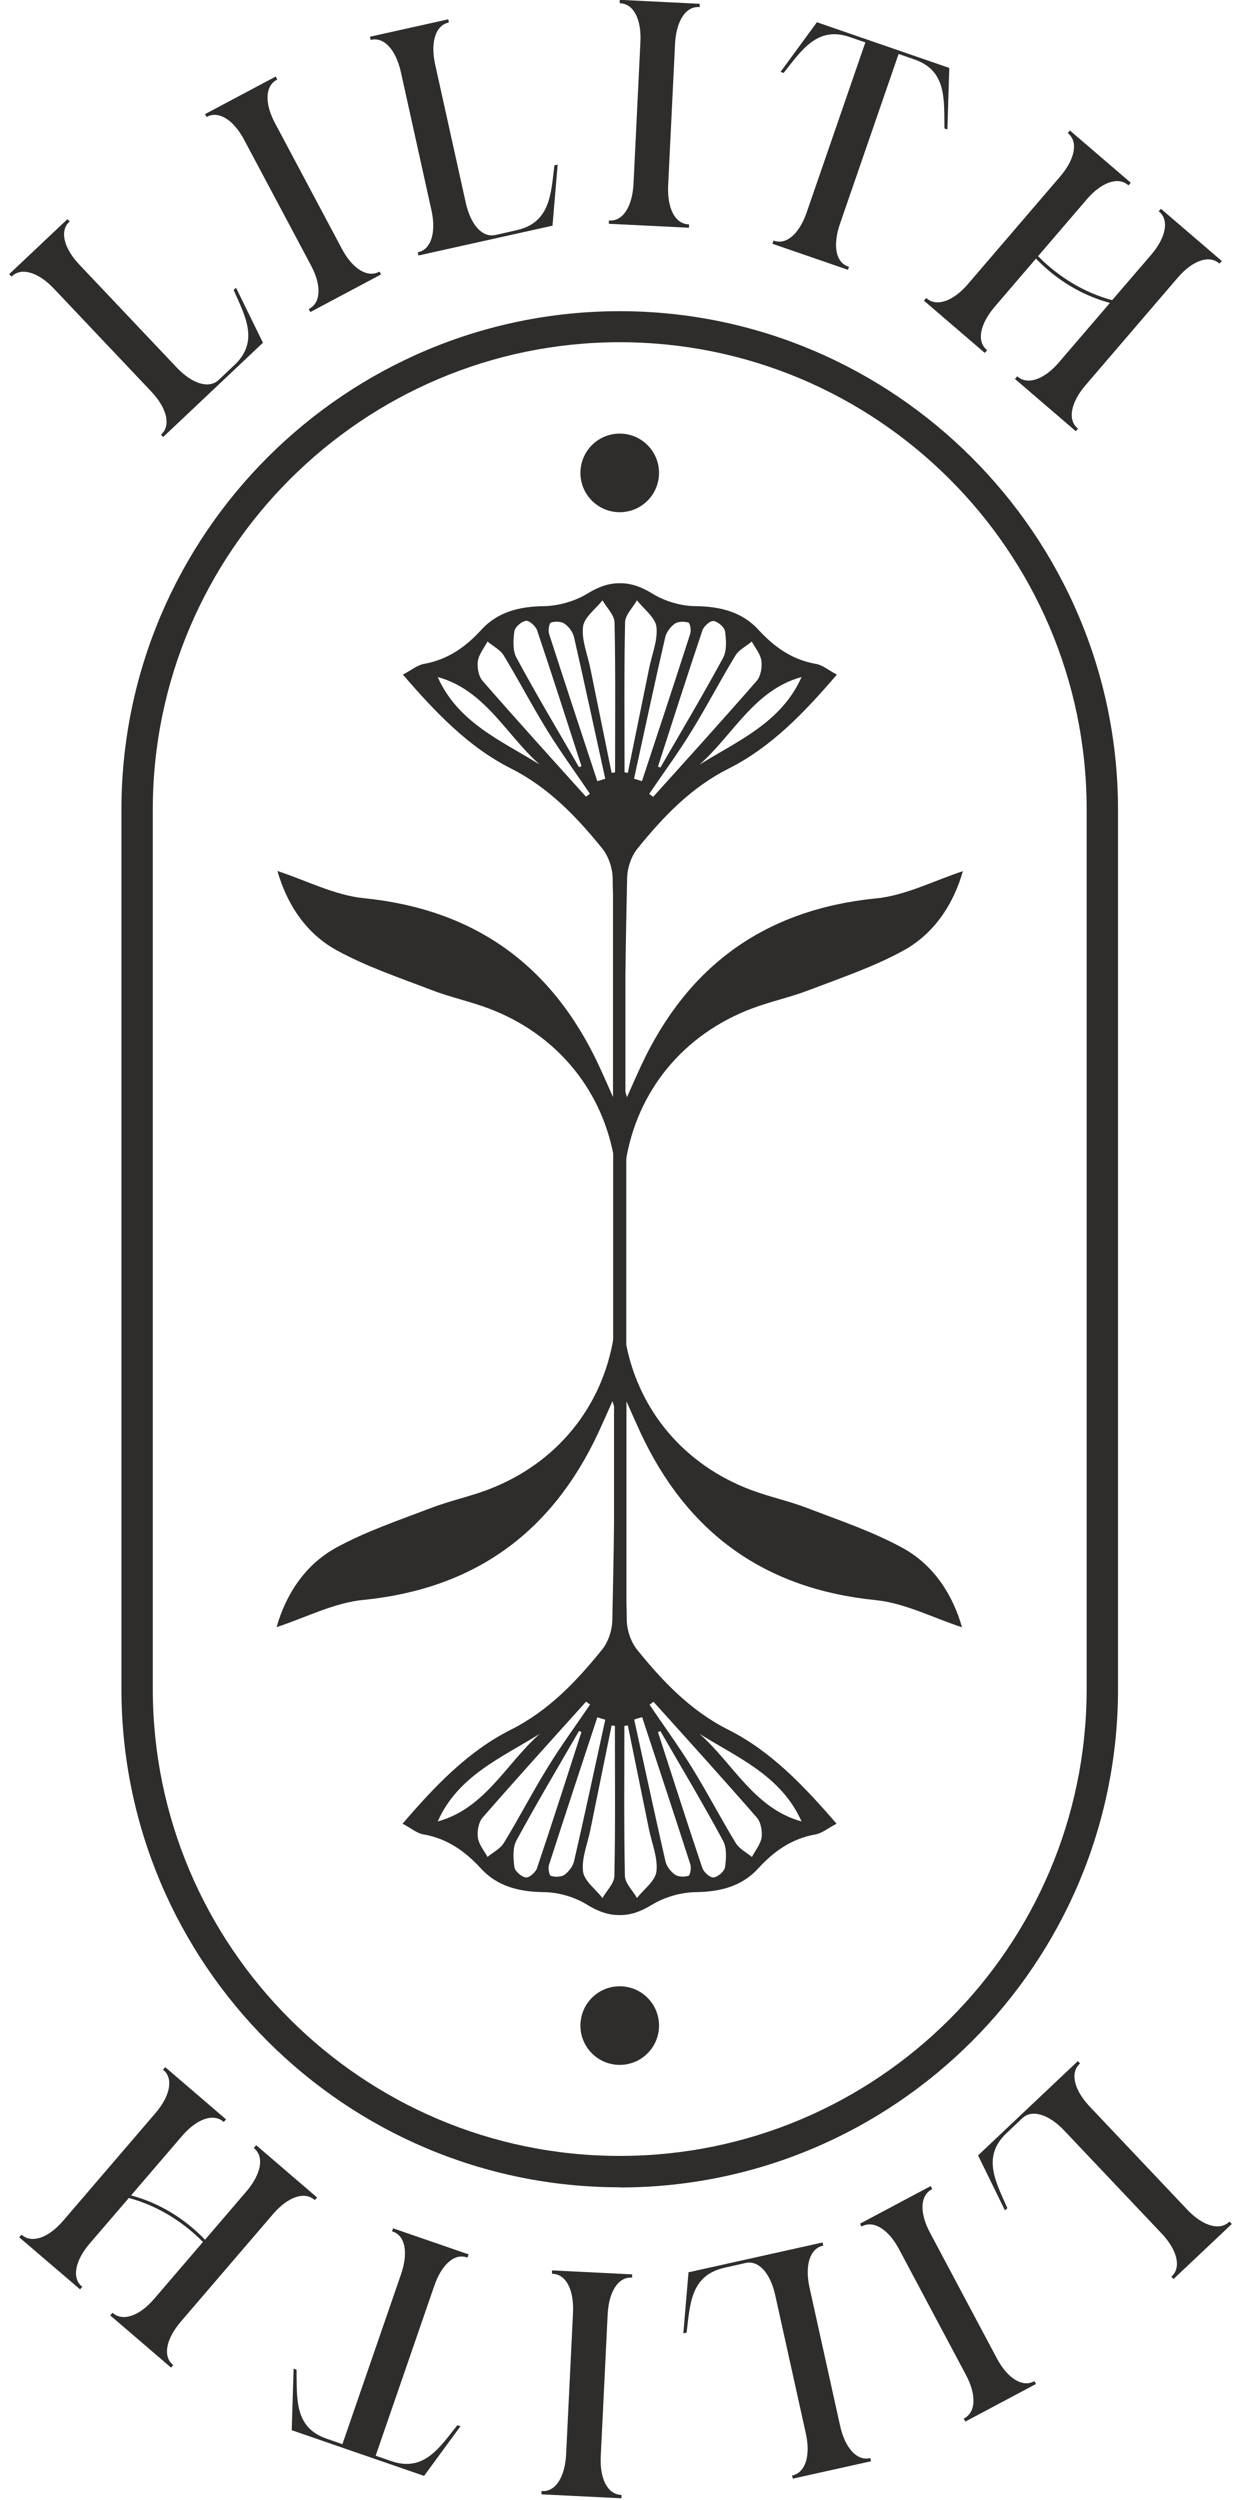
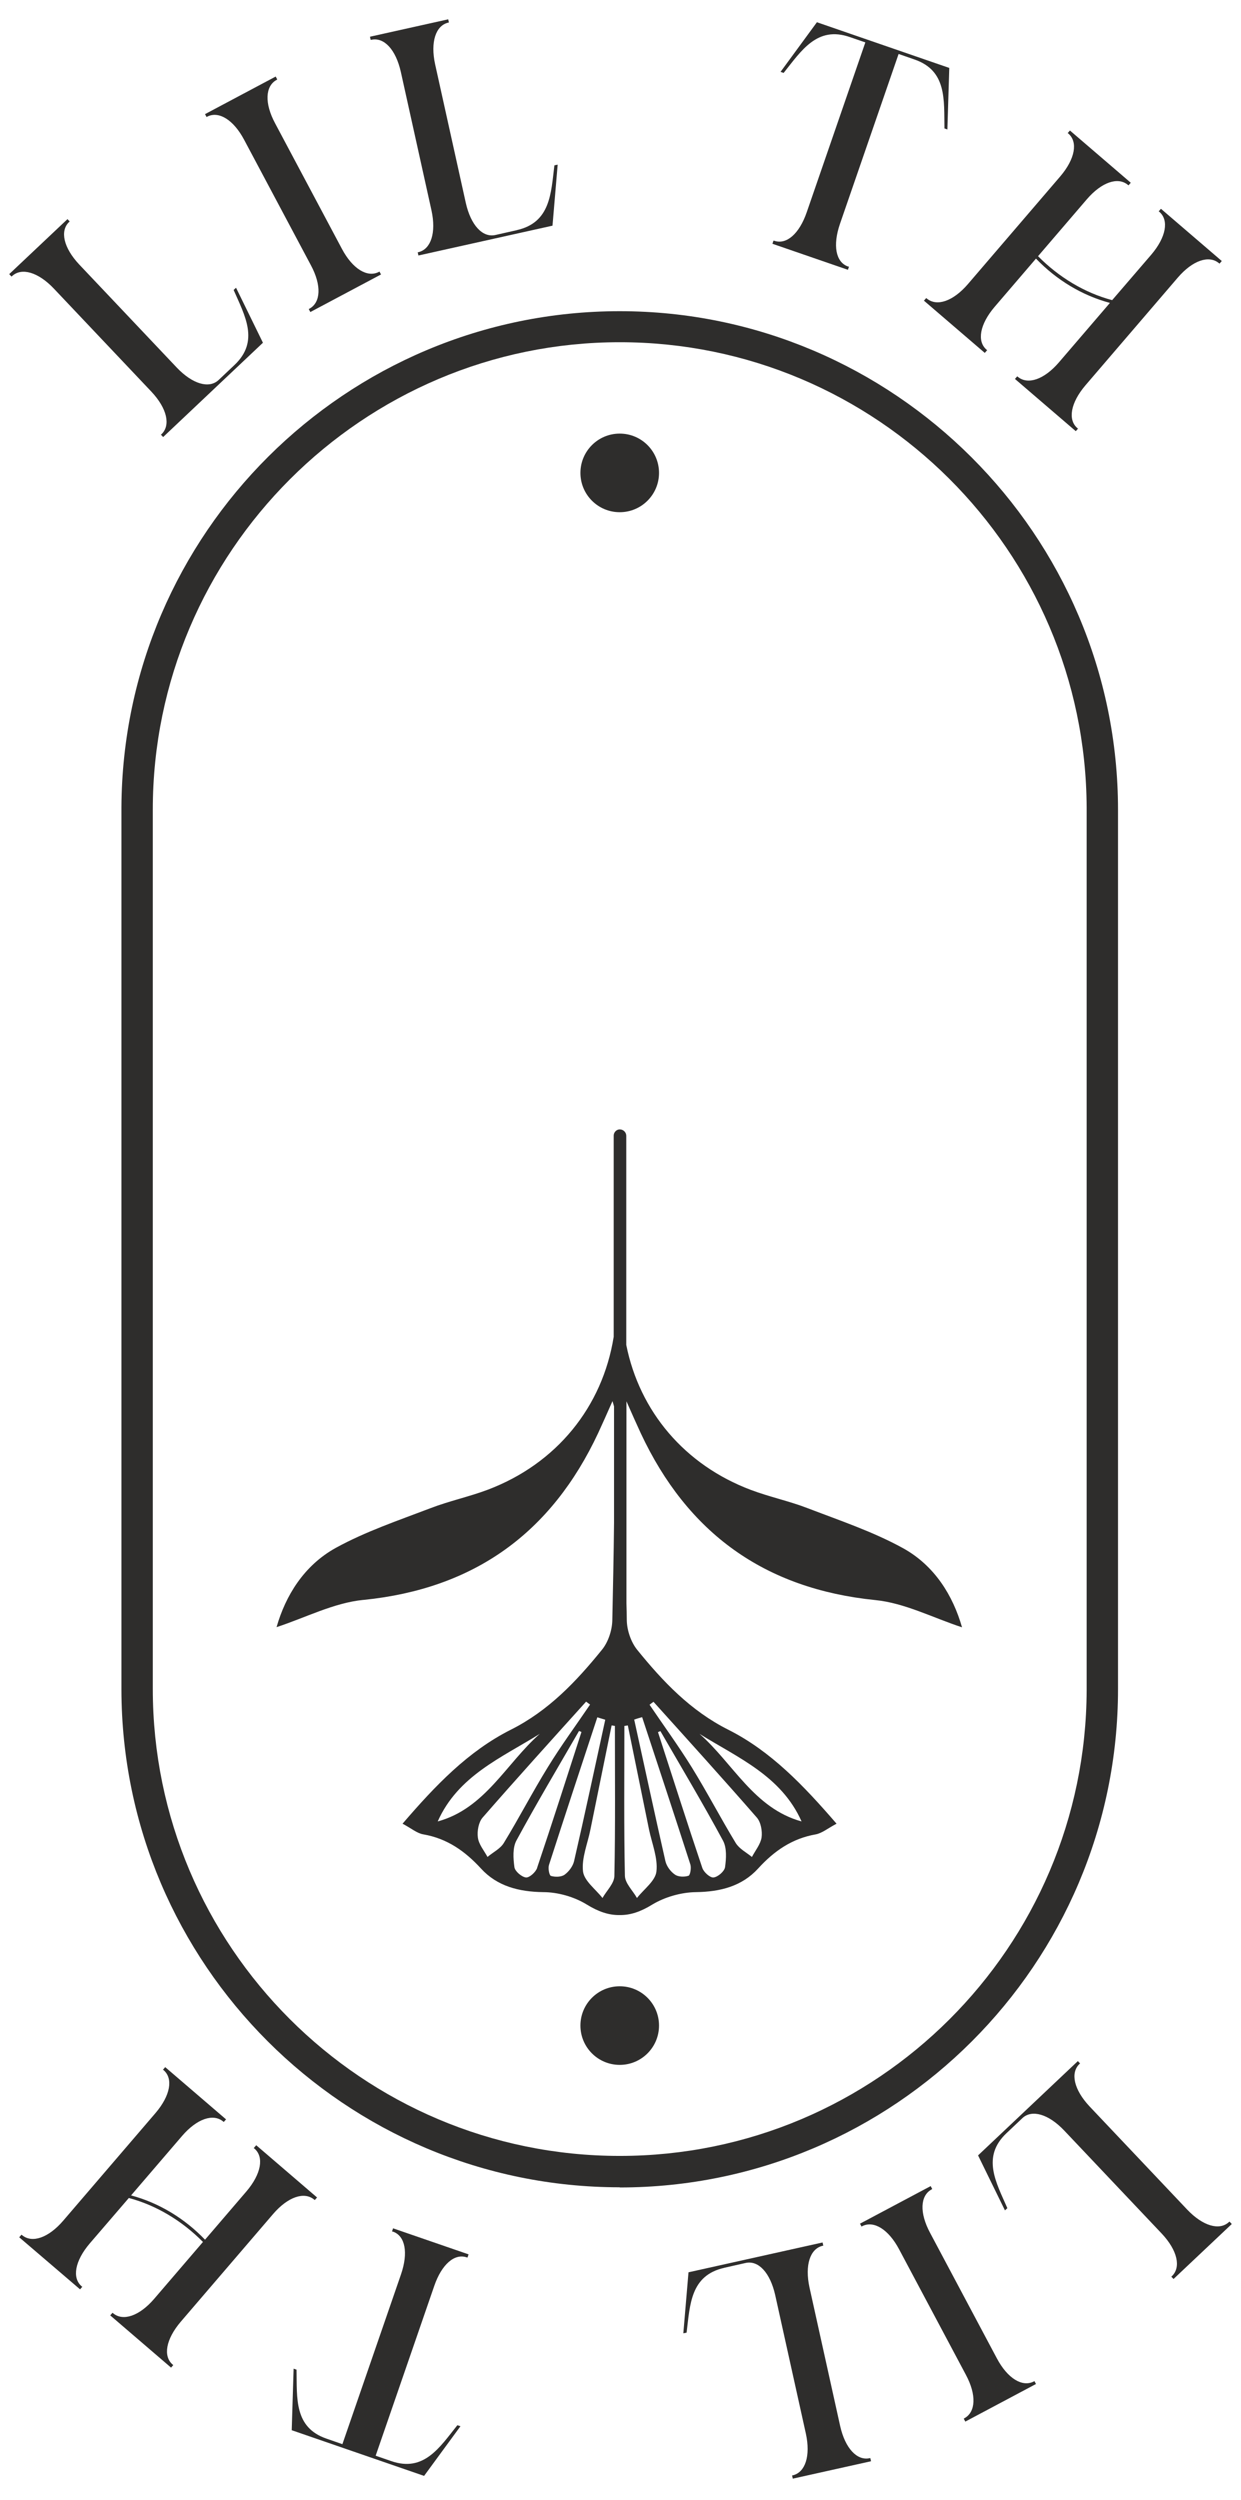
<svg xmlns="http://www.w3.org/2000/svg" width="72" height="145" viewBox="0 0 72 145" fill="none">
  <path d="M35.955 126.87C20.025 126.87 7.065 113.92 7.045 98V46.82C7.125 30.94 20.065 18.05 35.955 18.05C51.845 18.05 64.865 31.02 64.865 46.97V97.97C64.865 113.91 51.895 126.88 35.955 126.88M8.865 97.96C8.865 112.9 21.015 125.05 35.955 125.05C50.895 125.05 63.005 112.93 63.045 98.03V46.84C62.985 31.95 50.855 19.85 35.955 19.85C21.055 19.85 8.865 32.01 8.865 46.96V97.96Z" fill="#2E2D2C" />
  <path fill-rule="evenodd" clip-rule="evenodd" d="M33.675 27.43C33.675 26.17 34.695 25.15 35.955 25.15C37.215 25.15 38.235 26.17 38.235 27.43C38.235 28.69 37.215 29.71 35.955 29.71C34.695 29.71 33.675 28.69 33.675 27.43Z" fill="#2E2D2C" />
  <path fill-rule="evenodd" clip-rule="evenodd" d="M33.675 117.49C33.675 116.23 34.695 115.21 35.955 115.21C37.215 115.21 38.235 116.23 38.235 117.49C38.235 118.75 37.215 119.77 35.955 119.77C34.695 119.77 33.675 118.75 33.675 117.49Z" fill="#2E2D2C" />
-   <path fill-rule="evenodd" clip-rule="evenodd" d="M50.815 52.11C44.385 52.76 39.915 56 37.205 61.79C36.955 62.33 36.715 62.87 36.375 63.64C36.335 63.51 36.305 63.41 36.285 63.33V56.59C36.305 54.7 36.345 52.82 36.385 50.93C36.395 50.35 36.625 49.66 36.985 49.22C38.475 47.38 40.085 45.68 42.275 44.58C44.755 43.33 46.645 41.35 48.555 39.13C48.045 38.86 47.715 38.57 47.345 38.51C45.965 38.27 44.935 37.54 44.005 36.53C43.065 35.5 41.805 35.18 40.395 35.16C39.545 35.16 38.595 34.89 37.865 34.44C37.185 34.02 36.575 33.82 35.965 33.83C35.345 33.82 34.745 34.02 34.065 34.44C33.335 34.88 32.385 35.15 31.535 35.16C30.115 35.18 28.865 35.5 27.925 36.53C26.995 37.55 25.955 38.27 24.585 38.51C24.215 38.58 23.885 38.86 23.375 39.13C25.285 41.34 27.175 43.33 29.655 44.58C31.845 45.69 33.455 47.38 34.945 49.22C35.305 49.67 35.535 50.35 35.545 50.93C35.545 51.26 35.555 51.58 35.565 51.91V63.6C35.565 63.6 35.565 63.62 35.565 63.63C35.225 62.86 34.985 62.32 34.735 61.78C32.025 55.99 27.555 52.75 21.125 52.1C19.415 51.93 17.775 51.07 16.095 50.52C16.615 52.34 17.675 54.1 19.535 55.12C21.265 56.07 23.175 56.71 25.025 57.42C26.105 57.84 27.255 58.08 28.345 58.49C32.195 59.94 34.805 63.05 35.575 66.9V79.03C35.575 79.23 35.745 79.4 35.945 79.4C35.955 79.4 35.965 79.4 35.985 79.4C36.165 79.38 36.305 79.22 36.305 79.04V67.37C36.955 63.31 39.615 60.01 43.615 58.5C44.695 58.09 45.845 57.85 46.935 57.43C48.795 56.72 50.695 56.08 52.425 55.13C54.275 54.11 55.345 52.35 55.865 50.53C54.185 51.08 52.545 51.94 50.835 52.11M46.505 39.27C45.325 41.92 42.815 42.96 40.585 44.35C42.535 42.63 43.755 40.02 46.505 39.27ZM43.615 37.21C43.815 37.58 44.125 37.94 44.175 38.34C44.225 38.71 44.135 39.23 43.895 39.5C41.925 41.76 39.905 43.99 37.895 46.22C37.825 46.16 37.745 46.11 37.665 46.05C38.485 44.84 39.355 43.66 40.115 42.42C41.005 40.98 41.785 39.47 42.665 38.03C42.865 37.69 43.285 37.49 43.605 37.22M40.745 36.58C40.825 36.33 41.195 36 41.395 36.02C41.645 36.05 42.035 36.38 42.065 36.62C42.135 37.13 42.175 37.75 41.945 38.17C40.785 40.31 39.535 42.41 38.315 44.52C38.265 44.5 38.225 44.48 38.175 44.46C39.025 41.83 39.865 39.2 40.745 36.59M39.145 36.18C39.345 36.04 39.695 36.04 39.935 36.11C40.035 36.14 40.115 36.56 40.045 36.76C39.125 39.62 38.185 42.46 37.245 45.31C37.095 45.26 36.935 45.21 36.785 45.17C37.385 42.43 37.965 39.69 38.595 36.96C38.665 36.67 38.895 36.36 39.145 36.18ZM36.265 36.11C36.265 35.67 36.715 35.25 36.955 34.82C37.355 35.33 38.015 35.81 38.085 36.36C38.175 37.14 37.815 37.98 37.655 38.79C37.245 40.8 36.835 42.82 36.425 44.83C36.365 44.82 36.295 44.81 36.235 44.8C36.235 41.9 36.205 39.01 36.265 36.11ZM29.845 36.61C29.875 36.37 30.265 36.04 30.515 36.01C30.715 35.99 31.085 36.32 31.165 36.57C32.045 39.18 32.885 41.82 33.735 44.44C33.685 44.46 33.645 44.48 33.595 44.5C32.375 42.39 31.125 40.3 29.965 38.15C29.735 37.73 29.775 37.11 29.845 36.6M25.395 39.27C28.155 40.03 29.365 42.63 31.315 44.35C29.085 42.96 26.575 41.92 25.395 39.27ZM34.005 46.22C31.995 43.99 29.975 41.76 28.005 39.5C27.765 39.23 27.675 38.71 27.725 38.34C27.785 37.95 28.085 37.59 28.285 37.21C28.605 37.48 29.015 37.68 29.225 38.02C30.105 39.47 30.885 40.97 31.775 42.41C32.545 43.65 33.405 44.83 34.225 46.04C34.155 46.1 34.075 46.15 33.995 46.21M34.655 45.31C33.715 42.46 32.775 39.61 31.855 36.76C31.795 36.56 31.865 36.14 31.965 36.11C32.205 36.03 32.565 36.04 32.755 36.18C33.005 36.35 33.235 36.66 33.305 36.96C33.925 39.69 34.515 42.44 35.115 45.17C34.965 45.22 34.805 45.27 34.655 45.31ZM35.485 44.83C35.075 42.82 34.665 40.8 34.255 38.79C34.095 37.98 33.735 37.14 33.825 36.36C33.885 35.81 34.555 35.33 34.955 34.82C35.195 35.25 35.645 35.67 35.655 36.11C35.715 39.01 35.685 41.9 35.685 44.8C35.615 44.81 35.555 44.82 35.485 44.83Z" fill="#2E2D2C" />
  <path fill-rule="evenodd" clip-rule="evenodd" d="M21.095 92.8C27.525 92.15 31.995 88.91 34.705 83.12C34.955 82.58 35.195 82.04 35.535 81.27C35.575 81.4 35.605 81.5 35.625 81.58V88.32C35.605 90.21 35.565 92.09 35.525 93.98C35.515 94.56 35.285 95.25 34.925 95.69C33.435 97.53 31.825 99.23 29.635 100.33C27.155 101.58 25.265 103.56 23.355 105.78C23.865 106.05 24.195 106.34 24.565 106.4C25.945 106.64 26.975 107.37 27.905 108.38C28.845 109.41 30.105 109.73 31.515 109.75C32.365 109.75 33.315 110.02 34.045 110.47C34.725 110.89 35.335 111.09 35.945 111.08C36.565 111.09 37.165 110.89 37.845 110.47C38.575 110.03 39.525 109.76 40.375 109.75C41.795 109.73 43.045 109.41 43.985 108.38C44.915 107.36 45.955 106.64 47.325 106.4C47.695 106.33 48.025 106.05 48.535 105.78C46.625 103.57 44.735 101.58 42.255 100.33C40.065 99.23 38.455 97.53 36.965 95.69C36.605 95.24 36.375 94.56 36.365 93.98C36.365 93.65 36.355 93.33 36.345 93V81.31C36.345 81.31 36.345 81.29 36.345 81.28C36.685 82.05 36.925 82.59 37.175 83.13C39.885 88.92 44.355 92.16 50.785 92.81C52.495 92.98 54.135 93.84 55.815 94.39C55.295 92.57 54.235 90.81 52.375 89.79C50.645 88.84 48.735 88.2 46.885 87.49C45.805 87.07 44.655 86.83 43.565 86.42C39.715 84.97 37.105 81.86 36.335 78.01V65.88C36.335 65.68 36.165 65.51 35.965 65.51C35.955 65.51 35.945 65.51 35.925 65.51C35.745 65.53 35.605 65.69 35.605 65.87V77.54C34.955 81.6 32.295 84.9 28.295 86.41C27.205 86.82 26.065 87.06 24.975 87.48C23.115 88.19 21.215 88.83 19.485 89.78C17.635 90.8 16.565 92.56 16.045 94.38C17.725 93.83 19.365 92.97 21.075 92.8M25.395 105.65C26.575 103 29.085 101.96 31.315 100.57C29.365 102.29 28.145 104.9 25.395 105.65ZM28.285 107.71C28.085 107.34 27.775 106.98 27.725 106.58C27.675 106.21 27.765 105.69 28.005 105.42C29.975 103.16 31.995 100.93 34.005 98.7C34.075 98.76 34.155 98.81 34.235 98.87C33.415 100.08 32.545 101.26 31.785 102.5C30.895 103.94 30.115 105.45 29.235 106.89C29.035 107.23 28.615 107.43 28.295 107.7M31.165 108.34C31.085 108.59 30.715 108.92 30.515 108.9C30.265 108.87 29.875 108.54 29.845 108.3C29.775 107.79 29.735 107.17 29.965 106.75C31.125 104.61 32.375 102.51 33.595 100.4C33.645 100.42 33.685 100.44 33.735 100.46C32.885 103.09 32.045 105.72 31.165 108.33M32.755 108.74C32.555 108.88 32.205 108.88 31.965 108.81C31.865 108.78 31.785 108.36 31.855 108.16C32.775 105.31 33.715 102.46 34.655 99.61C34.805 99.66 34.965 99.7 35.115 99.75C34.515 102.49 33.935 105.23 33.305 107.96C33.235 108.25 33.005 108.56 32.755 108.74ZM35.645 108.8C35.645 109.24 35.195 109.66 34.955 110.09C34.555 109.58 33.895 109.1 33.825 108.55C33.735 107.77 34.095 106.93 34.255 106.12C34.665 104.11 35.075 102.09 35.485 100.08C35.545 100.09 35.615 100.1 35.675 100.11C35.675 103.01 35.705 105.9 35.645 108.8ZM42.065 108.3C42.035 108.54 41.655 108.87 41.395 108.9C41.195 108.92 40.825 108.59 40.745 108.34C39.865 105.73 39.025 103.09 38.175 100.47C38.225 100.45 38.265 100.43 38.315 100.41C39.535 102.52 40.785 104.61 41.945 106.76C42.175 107.18 42.135 107.8 42.065 108.31M46.505 105.65C43.745 104.89 42.535 102.28 40.585 100.57C42.815 101.96 45.325 103 46.505 105.65ZM37.905 98.7C39.915 100.93 41.935 103.16 43.905 105.42C44.145 105.69 44.235 106.21 44.185 106.58C44.125 106.97 43.825 107.33 43.625 107.71C43.305 107.45 42.895 107.24 42.685 106.9C41.805 105.45 41.025 103.95 40.135 102.51C39.365 101.27 38.505 100.09 37.685 98.88C37.755 98.82 37.835 98.77 37.915 98.71M37.255 99.6C38.195 102.45 39.135 105.3 40.055 108.15C40.115 108.35 40.045 108.77 39.945 108.8C39.705 108.88 39.345 108.87 39.155 108.73C38.905 108.56 38.675 108.25 38.605 107.95C37.985 105.22 37.395 102.47 36.795 99.74C36.945 99.69 37.105 99.64 37.255 99.6ZM36.425 100.08C36.835 102.09 37.245 104.11 37.655 106.12C37.825 106.93 38.175 107.77 38.085 108.55C38.025 109.1 37.355 109.58 36.955 110.09C36.715 109.66 36.265 109.24 36.255 108.8C36.195 105.9 36.225 103.01 36.225 100.11C36.295 100.1 36.355 100.09 36.425 100.08Z" fill="#2E2D2C" />
  <path d="M13.605 21.17C15.065 19.79 14.205 18.31 13.555 16.82L13.695 16.69L15.255 19.88L9.465 25.35L9.335 25.21L9.365 25.19C9.915 24.67 9.695 23.69 8.785 22.72L3.125 16.74C2.215 15.78 1.245 15.5 0.695 16.02L0.665 16.04L0.535 15.9L3.915 12.71L4.045 12.85L4.015 12.87C3.465 13.39 3.685 14.37 4.595 15.34L10.255 21.32C11.165 22.28 12.135 22.56 12.685 22.04L13.605 21.17Z" fill="#2E2D2C" />
  <path d="M22.015 15.75L22.105 15.92L18.005 18.1L17.915 17.93L17.945 17.91C18.615 17.55 18.665 16.55 18.035 15.38L14.165 8.11C13.545 6.94 12.685 6.42 12.015 6.77L11.985 6.79L11.895 6.62L15.995 4.44L16.085 4.61L16.055 4.63C15.385 4.99 15.335 5.99 15.965 7.16L19.835 14.43C20.455 15.6 21.315 16.12 21.985 15.77L22.015 15.75Z" fill="#2E2D2C" />
  <path d="M29.975 13.35C31.945 12.91 31.965 11.21 32.165 9.59L32.355 9.55L32.055 13.09L24.275 14.82L24.235 14.63H24.265C25.005 14.46 25.315 13.5 25.035 12.21L23.255 4.17C22.965 2.88 22.285 2.14 21.535 2.31H21.505L21.465 2.13L26.005 1.12L26.045 1.31H26.015C25.275 1.48 24.965 2.44 25.245 3.73L27.025 11.77C27.315 13.06 27.995 13.8 28.745 13.63L29.985 13.35H29.975Z" fill="#2E2D2C" />
-   <path d="M39.975 13.02V13.21L35.325 12.98V12.79H35.375C36.135 12.83 36.685 11.99 36.755 10.66L37.155 2.44C37.225 1.12 36.755 0.23 35.995 0.19H35.955V-0.01L40.595 0.22V0.41H40.545C39.785 0.37 39.235 1.21 39.165 2.54L38.765 10.76C38.705 12.08 39.165 12.97 39.925 13.01H39.965L39.975 13.02Z" fill="#2E2D2C" />
  <path d="M49.255 15.47L49.195 15.65L44.815 14.14L44.875 13.96H44.905C45.625 14.22 46.375 13.56 46.805 12.31L50.205 2.46L49.305 2.15C47.405 1.49 46.495 2.94 45.465 4.23L45.285 4.17L47.395 1.29L55.075 3.94L54.965 7.51L54.795 7.45C54.765 5.8 54.945 4.1 53.055 3.45L52.135 3.13L48.735 12.98C48.305 14.23 48.485 15.21 49.205 15.46H49.235L49.255 15.47Z" fill="#2E2D2C" />
  <path d="M57.265 20.32L57.135 20.47L53.605 17.44L53.735 17.29L53.765 17.31C54.345 17.8 55.295 17.48 56.155 16.48L61.515 10.23C62.375 9.22 62.555 8.23 61.975 7.74L61.945 7.72L62.075 7.57L65.605 10.6L65.475 10.75L65.445 10.73C64.865 10.24 63.915 10.56 63.055 11.56L60.225 14.86C61.435 16.08 62.915 16.98 64.525 17.41L66.795 14.77C67.655 13.76 67.835 12.77 67.255 12.28L67.225 12.26L67.355 12.11L70.885 15.14L70.755 15.29L70.725 15.27C70.145 14.78 69.195 15.1 68.335 16.1L62.975 22.35C62.115 23.36 61.935 24.35 62.515 24.84L62.545 24.86L62.415 25.01L58.885 21.98L59.015 21.83L59.045 21.85C59.625 22.34 60.575 22.02 61.435 21.02L64.395 17.57C62.785 17.14 61.295 16.24 60.105 15L57.705 17.8C56.845 18.81 56.665 19.8 57.245 20.29L57.275 20.31L57.265 20.32Z" fill="#2E2D2C" />
  <path d="M58.395 123.73C56.935 125.11 57.795 126.59 58.445 128.08L58.305 128.21L56.745 125.02L62.535 119.55L62.665 119.69L62.635 119.71C62.085 120.23 62.305 121.21 63.215 122.18L68.875 128.16C69.785 129.12 70.755 129.4 71.305 128.88L71.335 128.86L71.465 129L68.085 132.19L67.955 132.05L67.985 132.03C68.535 131.51 68.315 130.53 67.405 129.56L61.745 123.58C60.835 122.62 59.865 122.34 59.315 122.86L58.395 123.73Z" fill="#2E2D2C" />
  <path d="M49.985 129.15L49.895 128.98L53.995 126.8L54.085 126.97L54.055 126.99C53.385 127.35 53.335 128.35 53.965 129.52L57.835 136.79C58.455 137.96 59.315 138.48 59.985 138.13L60.015 138.11L60.105 138.28L56.005 140.46L55.915 140.29L55.945 140.27C56.615 139.91 56.665 138.91 56.035 137.74L52.165 130.47C51.545 129.3 50.685 128.78 50.015 129.13L49.985 129.15Z" fill="#2E2D2C" />
  <path d="M42.025 131.54C40.055 131.98 40.035 133.68 39.835 135.3L39.645 135.34L39.945 131.8L47.725 130.07L47.765 130.26H47.735C46.995 130.43 46.685 131.39 46.965 132.68L48.745 140.72C49.035 142.01 49.725 142.75 50.465 142.58H50.495L50.535 142.76L45.995 143.77L45.955 143.58H45.985C46.725 143.41 47.035 142.45 46.755 141.16L44.975 133.12C44.685 131.83 44.005 131.09 43.255 131.26L42.015 131.54H42.025Z" fill="#2E2D2C" />
-   <path d="M32.025 131.88V131.69L36.675 131.92V132.11H36.635C35.875 132.07 35.325 132.91 35.255 134.24L34.855 142.46C34.785 143.78 35.255 144.67 36.015 144.71H36.055V144.91L31.415 144.68V144.49H31.465C32.225 144.53 32.775 143.69 32.845 142.36L33.245 134.14C33.305 132.82 32.845 131.93 32.085 131.89H32.055L32.025 131.88Z" fill="#2E2D2C" />
  <path d="M22.745 129.43L22.805 129.25L27.185 130.76L27.125 130.94H27.095C26.375 130.68 25.625 131.34 25.195 132.59L21.795 142.44L22.695 142.75C24.595 143.41 25.505 141.96 26.535 140.67L26.715 140.73L24.605 143.61L16.925 140.96L17.035 137.39L17.205 137.45C17.235 139.1 17.055 140.8 18.945 141.45L19.865 141.77L23.265 131.92C23.695 130.67 23.515 129.69 22.795 129.44H22.765L22.745 129.43Z" fill="#2E2D2C" />
  <path d="M14.735 124.58L14.865 124.43L18.395 127.46L18.265 127.61L18.235 127.59C17.655 127.1 16.705 127.42 15.845 128.42L10.485 134.67C9.625 135.68 9.445 136.67 10.025 137.16L10.055 137.18L9.925 137.33L6.395 134.3L6.525 134.15L6.555 134.17C7.135 134.66 8.085 134.34 8.945 133.34L11.775 130.04C10.565 128.82 9.085 127.92 7.475 127.49L5.205 130.13C4.345 131.14 4.165 132.13 4.745 132.62L4.775 132.64L4.645 132.79L1.115 129.77L1.245 129.62L1.275 129.64C1.855 130.13 2.805 129.81 3.665 128.81L9.025 122.56C9.885 121.55 10.065 120.56 9.485 120.07L9.455 120.05L9.585 119.9L13.115 122.93L12.985 123.08L12.955 123.06C12.375 122.57 11.425 122.89 10.565 123.89L7.605 127.34C9.215 127.77 10.705 128.67 11.895 129.91L14.295 127.11C15.155 126.1 15.335 125.11 14.755 124.62L14.725 124.6L14.735 124.58Z" fill="#2E2D2C" />
</svg>